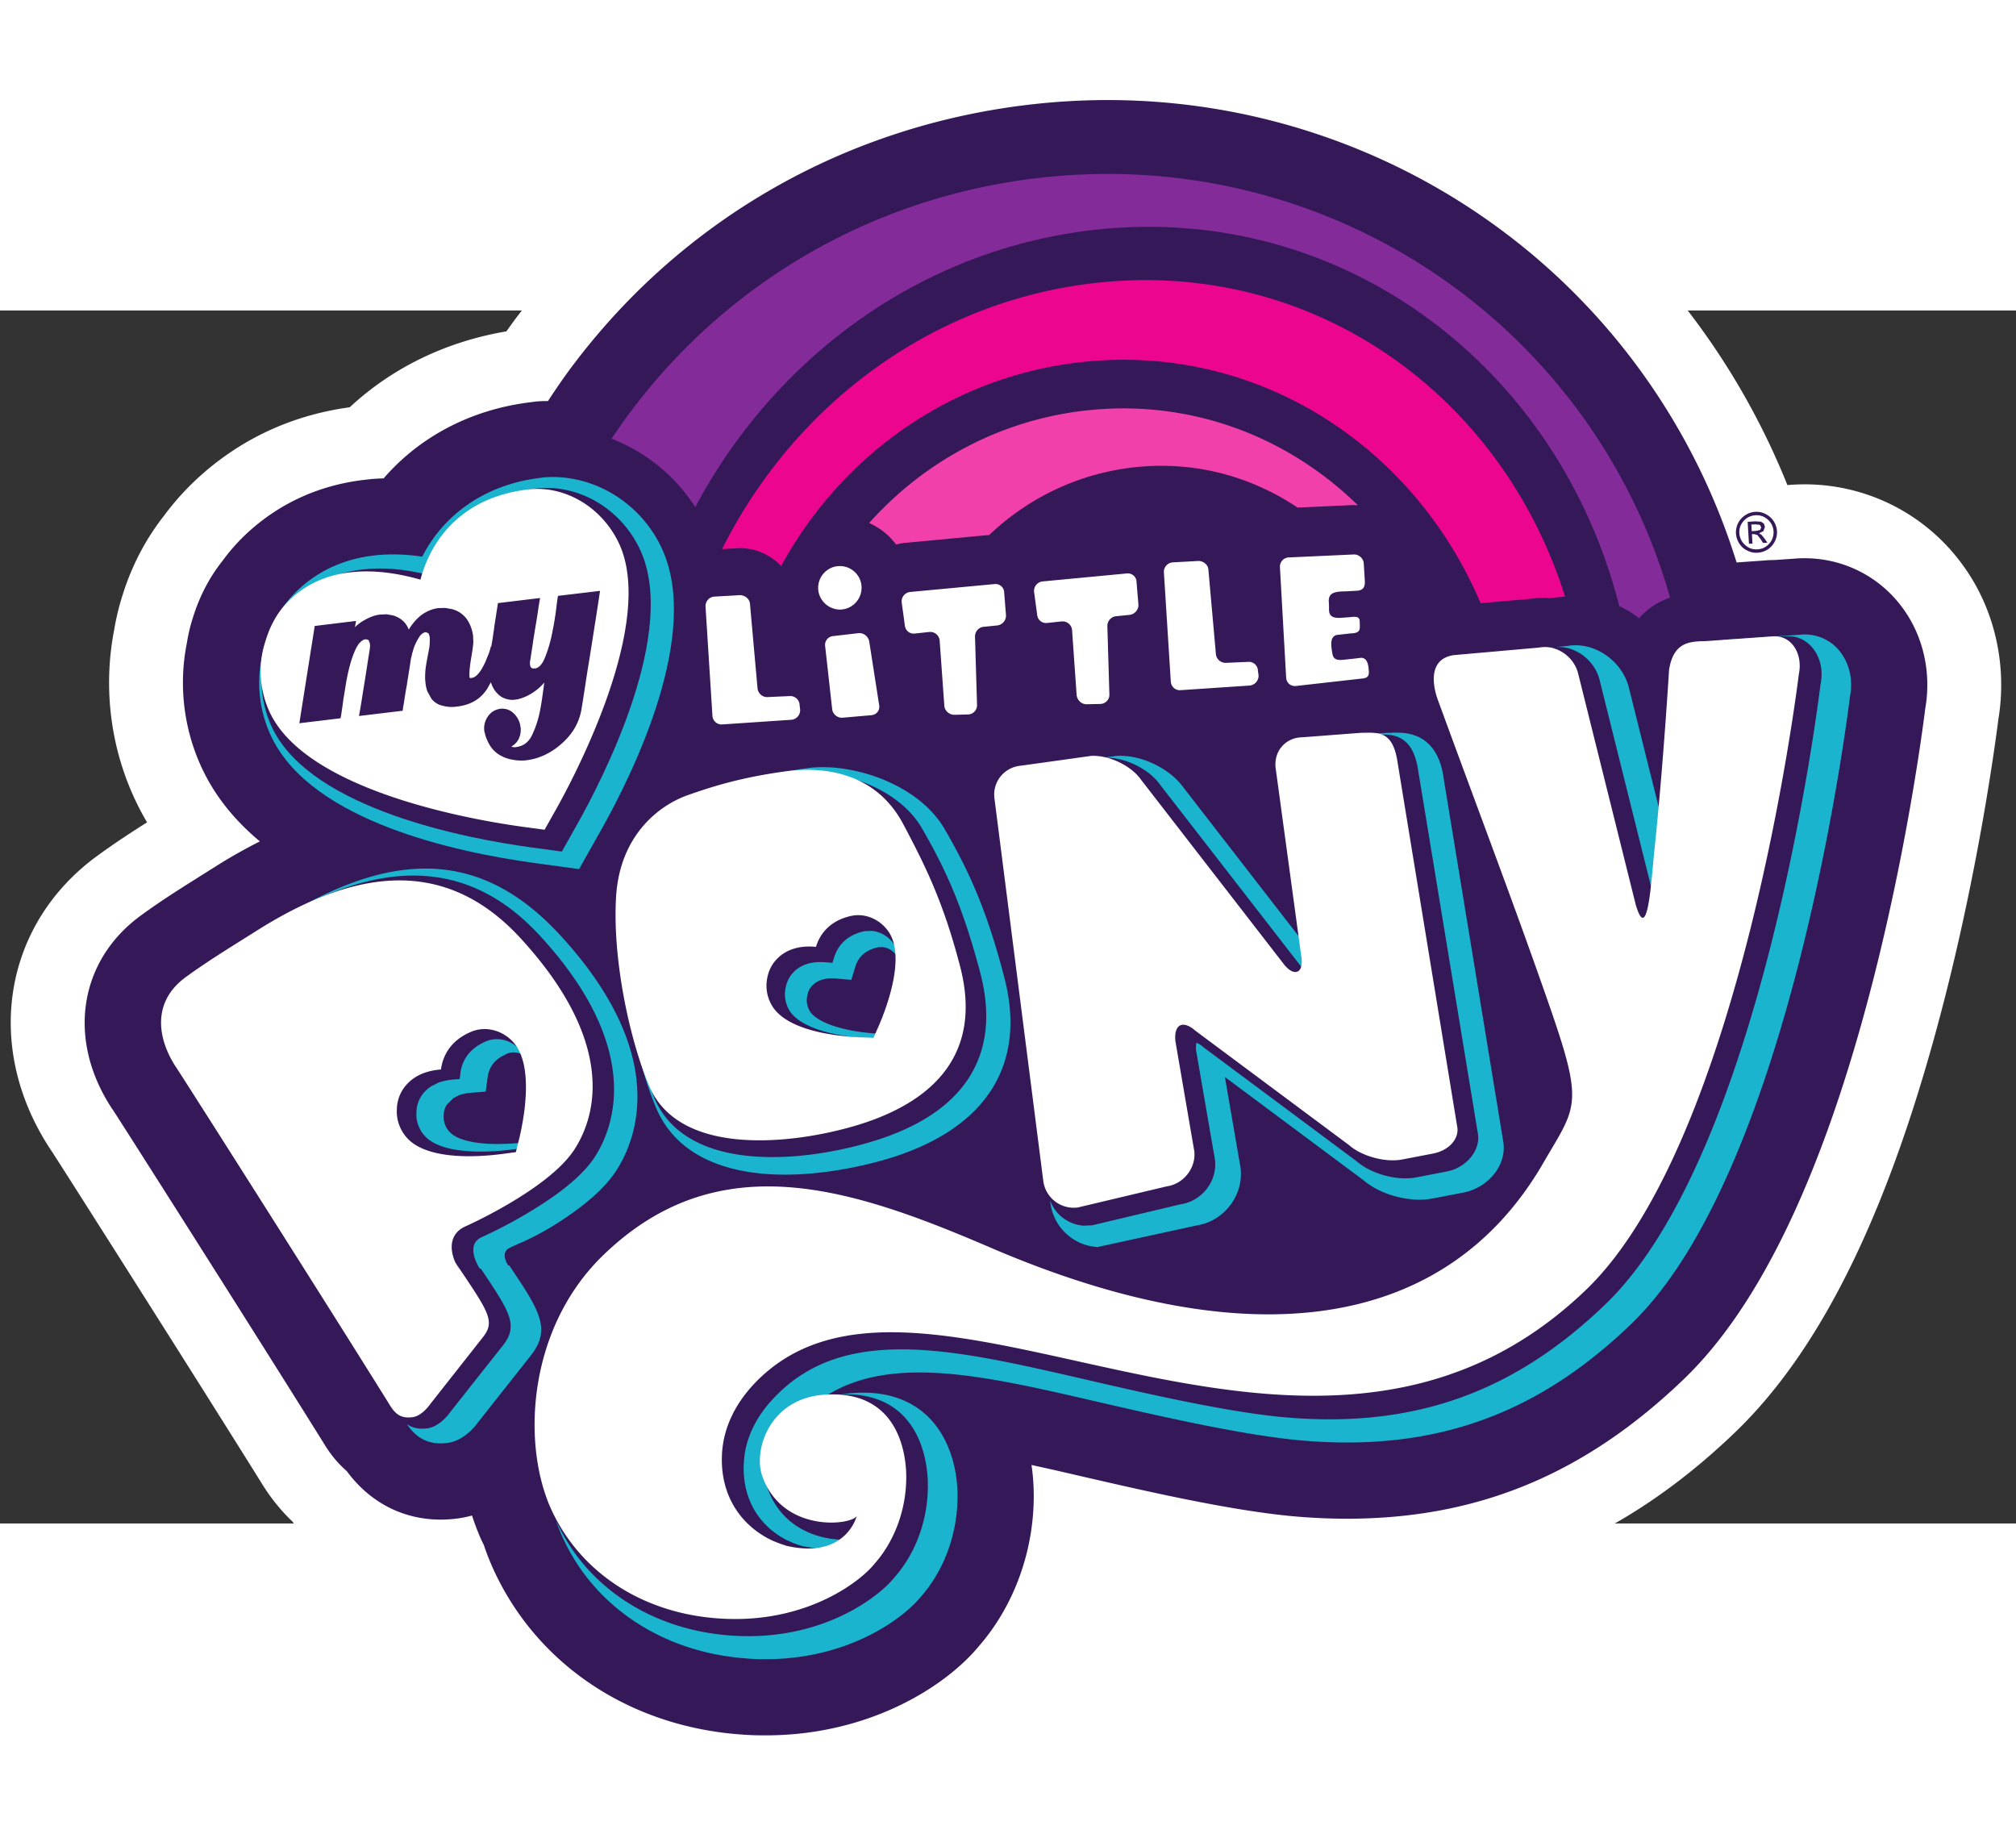
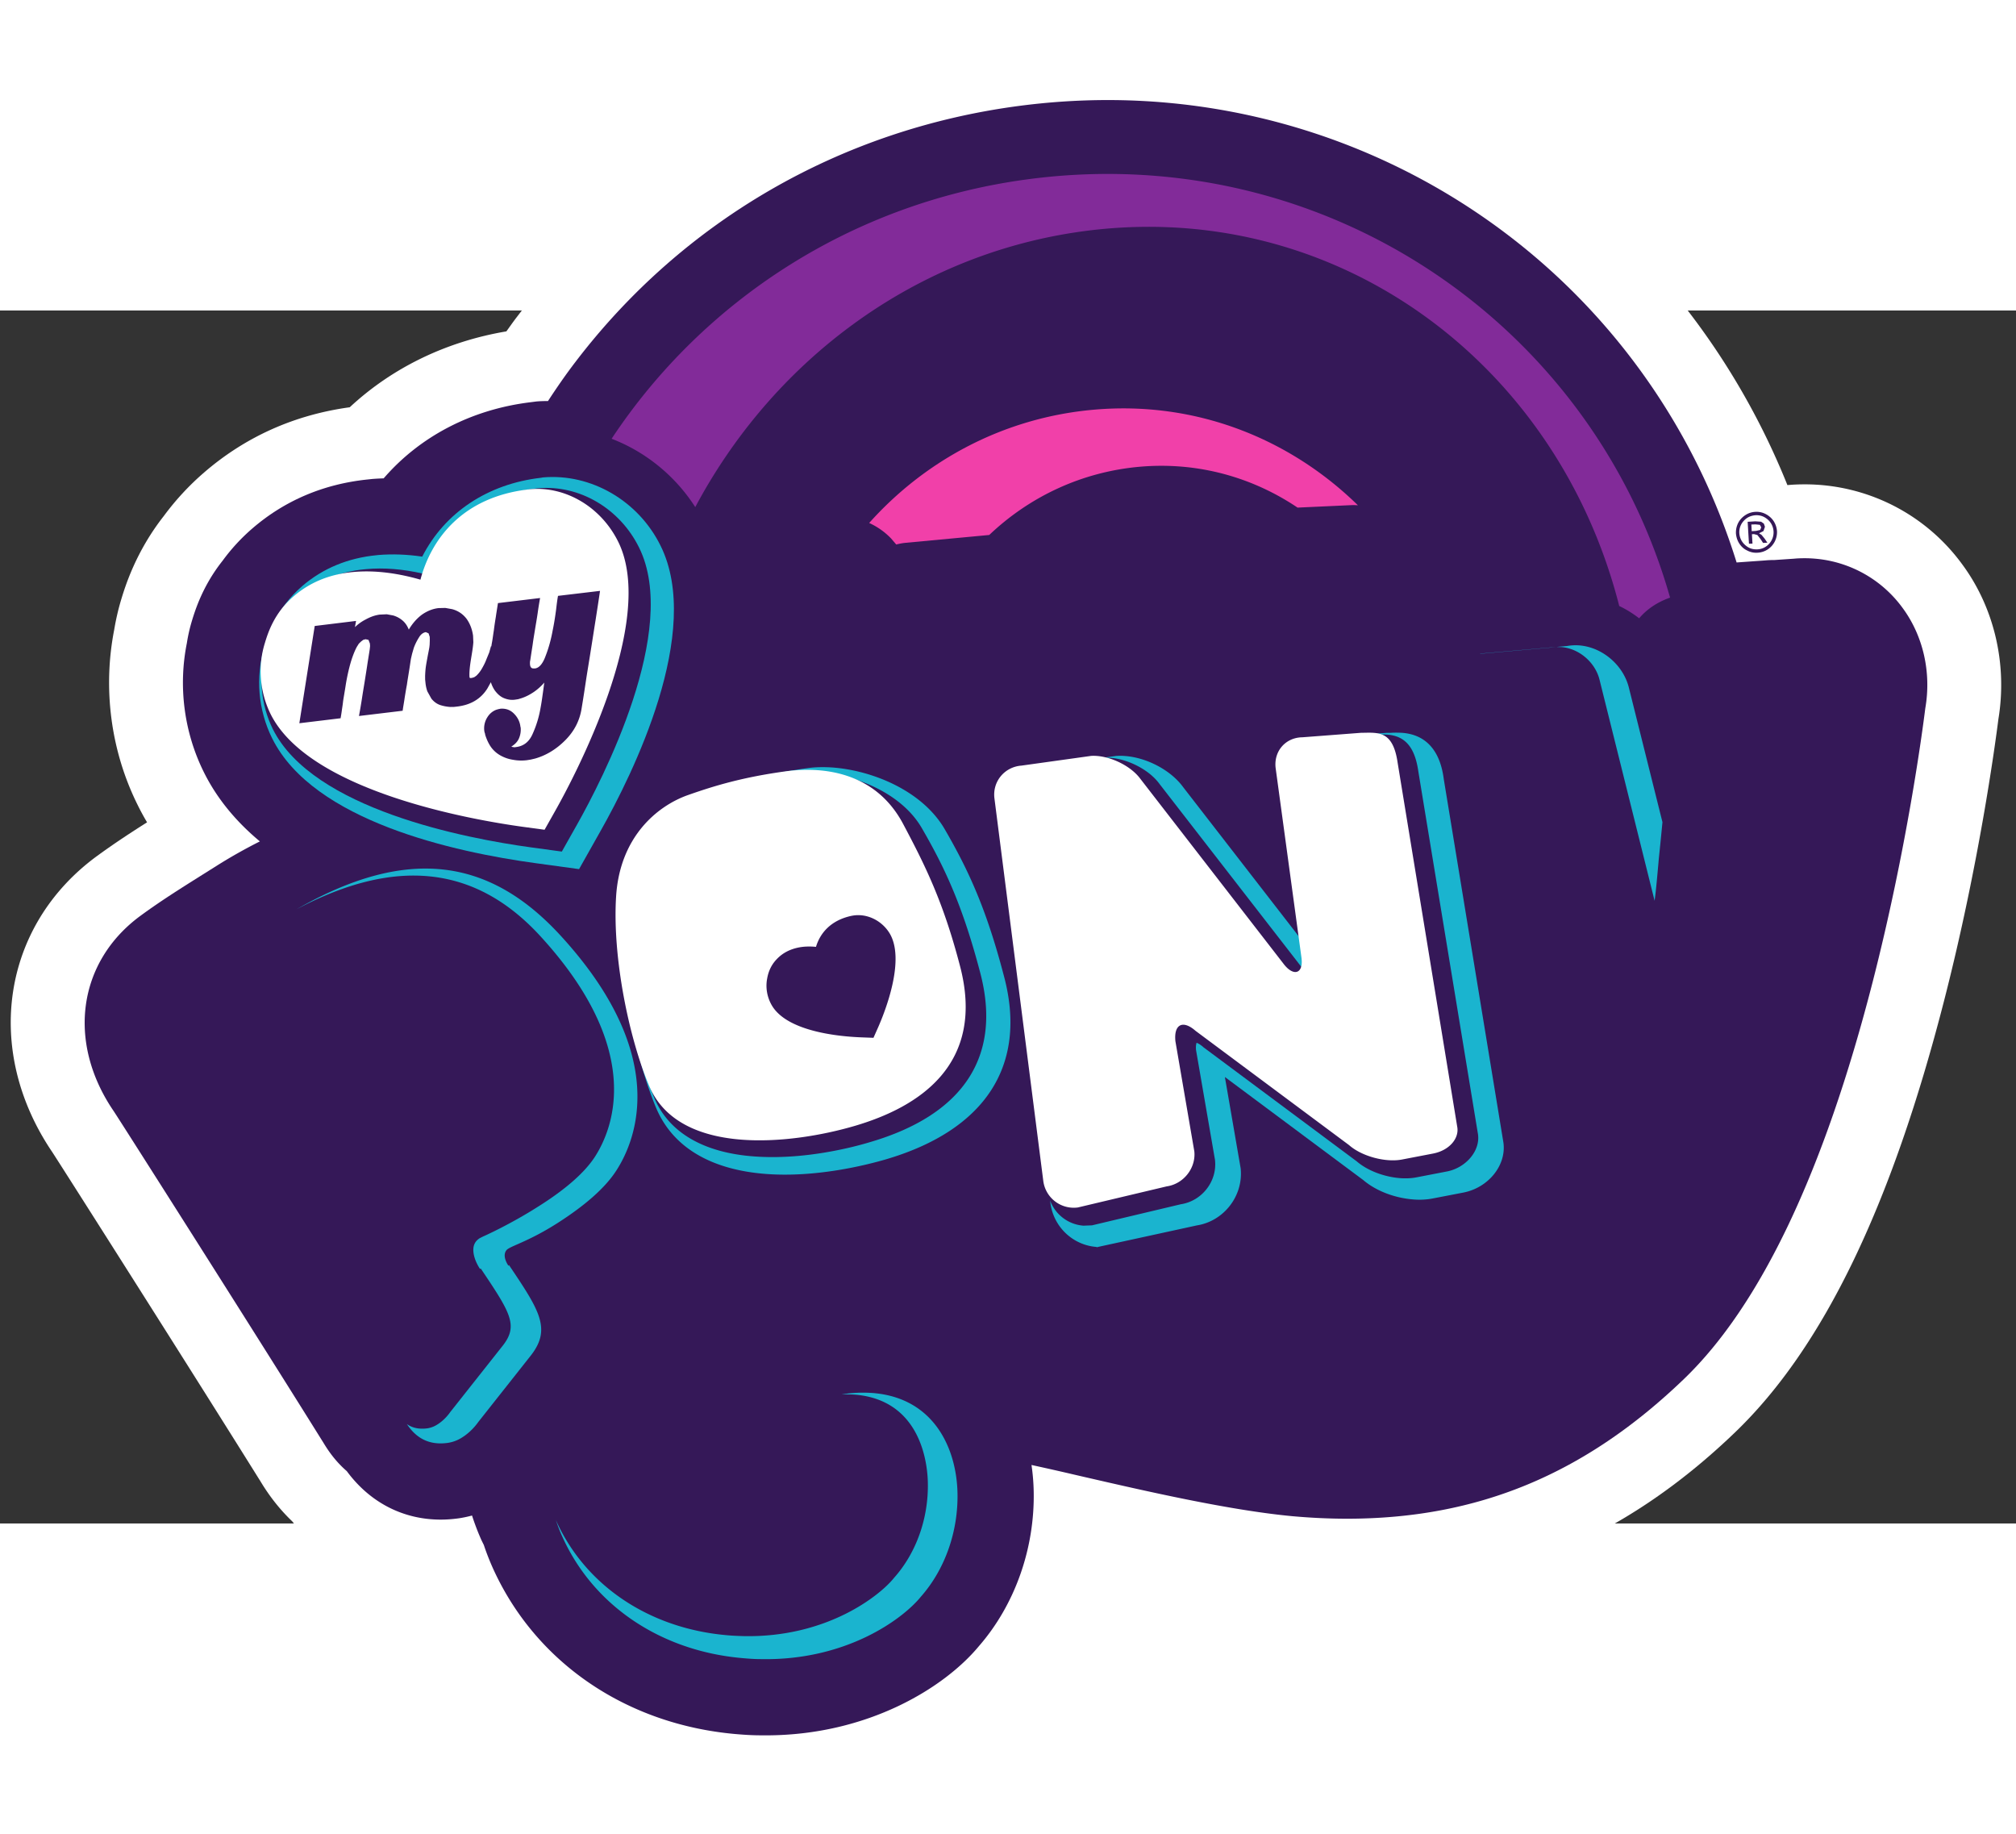
<svg xmlns="http://www.w3.org/2000/svg" xmlns:ns1="http://sodipodi.sourceforge.net/DTD/sodipodi-0.dtd" xmlns:ns2="http://www.inkscape.org/namespaces/inkscape" height="1523.093" width="1674.493" viewBox="-76.158 0 334.236 201.075" version="1.1" id="svg34" ns1:docname="my-little-pony-g4-logo.svg" ns2:version="1.1 (c68e22c387, 2021-05-23)">
  <rect x="-76.158" y="0" width="334.236" height="201.075" fill="#333333" stroke="none" />
  <defs id="defs38" />
  <ns1:namedview id="namedview36" pagecolor="#ffffff" bordercolor="#666666" borderopacity="1.0" ns2:pageshadow="2" ns2:pageopacity="0.0" ns2:pagecheckerboard="true" showgrid="false" height="1494.093px" width="1674.493px" ns2:zoom="0.29857056" ns2:cx="808.85404" ns2:cy="681.58094" ns2:window-width="1680" ns2:window-height="987" ns2:window-x="-8" ns2:window-y="-8" ns2:window-maximized="1" ns2:current-layer="svg34" />
  <path d="m 249.152,42.066 a 32.275,32.275 0 0 0 -26.137,-13.246 c -0.937,0 -1.852,0.037 -2.737,0.115 l -0.098,0.01 c -7.133,-17.771 -18.376,-33.728 -33.036,-46.422 -22.08,-19.119 -50.366,-29.654 -79.65,-29.654 -5.469,0 -11.015,0.37 -16.472,1.098 -32.74,4.354 -61.707,21.122 -81.565,47.213 -0.577,0.749 -1.103,1.519 -1.66,2.283 -9.962,1.68 -18.921,6.015 -25.97,12.58 -9.157,1.254 -17.262,4.88 -24.109,10.78 a 44.112,44.112 0 0 0 -6.727,7.257 c -4.687,5.973 -6.435,11.79 -7.106,14.005 a 41.008,41.008 0 0 0 -1.114,4.865 c -1.914,9.812 -0.54,20.113 3.887,29.009 a 40.681,40.681 0 0 0 1.566,2.887 c -2.623,1.66 -5.442,3.502 -8.278,5.572 -15.79,11.54 -18.906,32.167 -7.44,49.091 1.692,2.596 23.037,36.178 34.332,54.283 l 0.099,0.15 c 0.713,1.182 2.414,3.976 5.353,6.78 5.468,6.857 13.157,11.045 21.68,11.835 l 0.39,0.89 c 8.86,19.712 27.64,32.693 50.25,34.727 1.442,0.125 3.169,0.26 5.083,0.276 l 1.114,0.005 c 21.148,0 37.24,-10.265 44.679,-19.13 5.499,-6.357 9.286,-14.296 10.987,-22.745 9.604,2.18 21.107,4.614 30.54,5.483 3.433,0.312 6.85,0.468 10.155,0.468 24.717,0 45.782,-8.698 64.391,-26.616 14.546,-14.005 25.872,-37.447 34.638,-71.659 5.702,-22.256 8.376,-41.89 8.964,-46.52 1.504,-9.136 -0.697,-18.49 -6.009,-25.67" fill="#ffffff" id="path2" />
  <path d="m 239.262,49.287 a 20.026,20.026 0 0 0 -14.327,-8.131 20.4,20.4 0 0 0 -1.925,-0.089 c -0.65,0 -1.254,0.026 -1.696,0.073 l -3.278,0.224 c -0.52,0 -1.056,0.02 -1.514,0.067 l -4.765,0.338 c -5.999,-19.296 -17.226,-36.646 -32.63,-49.99 -19.853,-17.19 -45.294,-26.663 -71.634,-26.663 -4.932,0 -9.931,0.338 -14.858,0.993 -29.483,3.928 -55.563,19.01 -73.439,42.484 -1.597,2.086 -3.075,4.235 -4.5,6.415 -0.645,0.005 -1.295,0.015 -1.95,0.078 l -1.005,0.13 c -9.734,1.196 -18.271,5.645 -24.29,12.61 -0.63,0.022 -1.265,0.053 -1.9,0.105 l -0.77,0.083 c -7.309,0.76 -13.729,3.49 -19.082,8.1 a 32.018,32.018 0 0 0 -4.958,5.375 c -3.35,4.219 -4.594,8.35 -5.13,10.124 a 27.231,27.231 0 0 0 -0.79,3.532 c -1.452,7.226 -0.448,14.817 2.814,21.377 2.102,4.25 5.218,8.095 9.292,11.487 a 85.884,85.884 0 0 0 -7.502,4.256 l -2.41,1.514 c -3.199,2.013 -6.518,4.094 -9.842,6.53 -10.447,7.631 -12.284,20.976 -4.495,32.39 1.16,1.743 22.969,36.038 34.57,54.647 l 0.146,0.229 c 0.603,0.999 1.826,2.997 3.943,4.823 3.814,5.181 9.313,8.032 15.556,8.038 0.968,0 1.961,-0.068 3.064,-0.224 a 19.85,19.85 0 0 0 2.144,-0.453 40.467,40.467 0 0 0 1.555,4.069 l 0.375,0.76 0.015,0.02 a 41.303,41.303 0 0 0 1.483,3.813 c 7.024,15.618 22.033,25.92 40.164,27.553 1.269,0.11 2.653,0.213 4.089,0.218 l 1.025,0.006 c 17.033,0 29.706,-8.002 35.31,-14.765 5.977,-6.852 9.29,-16.195 9.103,-25.664 a 34.706,34.706 0 0 0 -0.364,-4.39 470.27,470.27 0 0 1 7.32,1.653 l 1.582,0.365 c 10.082,2.32 23.895,5.494 34.362,6.472 3.065,0.275 6.103,0.416 9.042,0.416 21.695,0 39.456,-7.372 55.901,-23.193 12.684,-12.216 23.198,-34.378 31.273,-65.874 5.634,-22.007 8.21,-41.313 8.703,-45.272 1.036,-5.947 -0.348,-12.023 -3.777,-16.659" fill="#351858" id="path4" />
  <path d="m 39.111,32.592 c 12.648,-23.76 35.466,-41.401 63.102,-45.553 42.057,-6.316 79.634,20.93 90.086,61.947 a 18.054,18.054 0 0 1 3.299,2.039 c 1.227,-1.441 2.903,-2.643 5.13,-3.428 -12.934,-45.554 -57.504,-75.874 -106.475,-69.35 -29.405,3.918 -53.976,20.31 -69.012,43.014 5.62,2.16 10.53,6.124 13.87,11.331" fill="#822b99" id="path6" />
  <path d="m 71.575,37.789 0.858,1.005 a 9.797,9.797 0 0 1 1.577,-0.286 l 13.844,-1.296 c 6.622,-6.3 15.264,-10.452 24.95,-11.31 9.646,-0.843 18.71,1.758 26.164,6.774 l 8.943,-0.411 0.432,-0.01 0.63,0.036 c -11.3,-11.061 -26.882,-17.33 -43.774,-15.847 -14.859,1.306 -27.89,8.318 -37.255,18.78 a 11.776,11.776 0 0 1 3.631,2.566" fill="#f140a9" id="path8" />
-   <path d="M 104.273,-4.424 C 77.365,-0.974 55.182,16.293 43.56,39.553 l 2.382,-0.14 v 0.005 l 0.593,-0.026 c 2.659,0 5.078,1.155 6.816,2.96 10.212,-18.708 28.9,-31.98 51.203,-33.936 28.64,-2.518 53.955,14.557 64.76,40.106 l 8.668,-0.77 a 14.15,14.15 0 0 1 1.982,-0.14 l 0.895,0.067 0.307,-0.057 1.457,-0.13 0.686,-0.078 c -10.634,-33.884 -42.483,-56.51 -79.036,-51.838" fill="#ec058e" id="path10" />
  <g fill="#1ab4cf" id="g20" transform="translate(-74.376,-47.131)">
    <path d="m 180.184,202.388 -0.026,0.005 c -0.562,0.057 0.223,0.031 0.026,-0.005 m 45.714,-84.962 h 0.604 c 0.546,0 1.123,-0.021 1.69,0.01 3.007,0.219 4.61,2.112 5.177,6.124 l 9.89,60.14 c 0.385,2.784 -2.05,5.536 -5.11,6.145 l -5.014,0.967 c -0.848,0.172 -1.774,0.219 -2.752,0.151 -2.742,-0.208 -5.49,-1.28 -7.232,-2.788 l -25.461,-18.948 -0.036,-0.047 c -0.562,-0.468 -0.916,-0.603 -1.051,-0.66 -0.058,0.161 -0.151,0.515 -0.094,1.196 l 3.153,18.266 v 0.037 c 0.354,3.501 -2.196,6.742 -5.671,7.268 l -14.739,3.5 H 179.2 l -1.347,0.053 a 6.402,6.402 0 0 1 -5.536,-4.172 l 0.058,0.442 c 0.51,3.922 3.72,6.982 7.673,7.257 l 0.136,0.021 0.057,-0.02 16.414,-3.575 c 4.443,-0.697 7.7,-4.859 7.262,-9.375 l -0.005,-0.073 -2.617,-15.15 22.959,17.096 c 2.086,1.78 5.187,2.97 8.319,3.205 1.155,0.093 2.268,0.02 3.288,-0.187 l 5,-0.963 c 4.167,-0.827 7.132,-4.557 6.612,-8.282 l -9.88,-60.199 c -0.255,-1.852 -1.077,-7.299 -6.93,-7.725 -0.655,-0.037 -1.3,-0.037 -1.867,0 h -0.64 l -9.61,0.733 a 8.45,8.45 0 0 0 -1.924,0.26 m 38.738,-15.128 0.811,-0.094 -12.475,1.092 -0.156,0.042 m 13.583,-1.118 c 2.956,0.265 5.624,2.58 6.306,5.499 l 9.11,36.558 c 0.213,-1.613 0.38,-3.444 0.494,-4.709 0.078,-0.822 0.145,-1.591 0.203,-2.283 0.208,-1.977 0.41,-4.006 0.603,-6.04 l -5.546,-22.215 c -0.89,-3.751 -4.323,-6.727 -8.126,-7.08 a 8.279,8.279 0 0 0 -2.185,0.098 l -1.727,0.146 z" id="path12" />
    <path d="m 181.13,121.276 h 1.145 c 3.064,0.234 6.519,2.044 8.184,4.344 l 23.697,30.554 0.64,0.713 -0.047,-0.728 -0.62,-4.527 -19.774,-25.518 c -2.024,-2.768 -5.977,-4.86 -9.604,-5.13 a 8.946,8.946 0 0 0 -1.394,-0.015 h -0.078 l -11.602,1.607 -0.098,0.016 m -57.749,5.176 c 4.912,-1.732 9.594,-3.074 16.524,-4.021 1.077,-0.14 2.32,-0.182 3.652,-0.089 6.118,0.458 13.808,3.533 17.122,9.417 3.797,6.555 6.71,12.824 9.588,23.775 3.668,13.84 -2.67,23.6 -18.334,28.162 -3.07,0.926 -11.04,2.944 -19.093,2.351 -8.46,-0.603 -14.229,-4 -16.627,-9.78 -1.571,-3.741 -3.065,-8.793 -4.126,-14.203 1.087,6.071 2.731,11.799 4.469,15.95 2.737,6.478 9.032,10.255 18.276,10.941 8.366,0.61 16.602,-1.493 19.77,-2.414 16.59,-4.864 23.547,-15.649 19.619,-30.377 -2.909,-11.154 -5.88,-17.543 -9.745,-24.228 -3.683,-6.488 -12.038,-9.87 -18.666,-10.364 -1.467,-0.098 -2.84,-0.072 -4.053,0.094 -7.101,0.978 -11.888,2.352 -16.924,4.13 -0.54,0.193 -1.29,0.495 -2.159,0.932 l 0.708,-0.276 m 29.331,98.832 a 22.005,22.005 0 0 0 -3.704,0 14.23,14.23 0 0 0 -1.711,0.224 19.778,19.778 0 0 1 2.367,0.037 c 10.8,0.994 11.877,11.404 11.934,14.572 0.125,5.905 -1.92,11.664 -5.608,15.79 -2.237,2.82 -10.993,9.926 -24.93,9.656 -1.015,-0.032 -2.019,-0.068 -3.007,-0.172 -12.747,-1.176 -23.245,-8.246 -28.073,-18.942 l -0.078,-0.198 c 0.322,0.968 0.676,1.914 1.087,2.804 5.109,11.399 16.242,18.932 29.748,20.144 1.04,0.094 2.086,0.177 3.142,0.177 14.167,0.286 23.542,-6.623 26.564,-10.348 3.996,-4.531 6.197,-10.79 6.072,-17.173 -0.162,-7.409 -3.87,-15.655 -13.803,-16.57" id="path14" />
-     <path d="m 303.431,103.879 a 7.347,7.347 0 0 0 -5.28,-3.008 7.442,7.442 0 0 0 -1.447,0 l -10.8,0.755 c -0.744,0.015 -1.764,0.041 -2.867,0.27 h 0.094 l 10.852,-0.77 h 1.103 c 1.556,0.136 2.919,0.916 3.84,2.196 1.15,1.555 1.555,3.631 1.129,5.717 -0.495,3.98 -9.77,77.877 -35.658,102.818 -14.61,14.062 -31.028,20.768 -53.446,18.723 -9.989,-0.92 -24.53,-4.338 -33.957,-6.518 -8.474,-1.936 -16.47,-3.777 -23.801,-4.448 -12.413,-1.15 -20.732,1.347 -26.933,8.063 -1.977,2.144 -4.407,5.64 -4.704,10.229 -0.405,5.582 2.04,10.275 6.696,12.845 a 15.5,15.5 0 0 0 2.898,1.18 17.95,17.95 0 0 0 2.123,0.35 c 2.85,0.26 4.682,-0.474 5.837,-1.41 a 13.24,13.24 0 0 1 -2.32,-0.037 c -2.612,-0.234 -8.96,-1.556 -11.4,-8.699 -0.983,-2.856 -0.317,-6.773 1.634,-9.739 1.858,-2.804 4.683,-4.635 8.085,-5.301 5.197,-3.33 11.825,-4.48 20.753,-3.668 7.195,0.66 15.129,2.482 23.53,4.427 9.506,2.185 24.11,5.614 34.249,6.56 23.042,2.097 39.95,-4.775 55.032,-19.29 26.294,-25.326 35.746,-99.784 36.246,-103.962 0.53,-2.653 -0.016,-5.296 -1.488,-7.283 m -224.473,64.344 -0.099,0.026 a 9.317,9.317 0 0 0 -1.342,0.697 c -2.128,1.343 -2.799,3.236 -2.97,4.615 l -0.115,0.978 -0.988,0.068 c -0.932,0.083 -1.816,0.25 -2.591,0.551 l -1.114,0.562 a 5.407,5.407 0 0 0 -1.649,1.608 c -0.796,1.201 -0.837,2.388 -0.837,2.965 -0.042,1.311 0.457,2.632 1.352,3.631 3.18,3.554 12.263,2.612 14.968,2.232 l 1.212,-0.15 0.224,-0.948 c -4.714,0.52 -10.4,0.328 -12.325,-1.83 a 3.624,3.624 0 0 1 -0.91,-2.446 c 0.005,-0.468 0.02,-1.254 0.551,-2.04 l 1.119,-1.081 0.837,-0.427 c 0.593,-0.229 1.311,-0.37 2.086,-0.427 l 2.373,-0.192 0.322,-2.373 c 0.198,-1.451 0.916,-2.58 2.175,-3.366 l 1.056,-0.556 0.083,-0.031 c 0.864,-0.328 1.863,-0.183 2.71,0.333 l -0.639,-0.927 c -1.452,-1.607 -3.642,-2.19 -5.489,-1.472 m 63.736,-18.25 -1.108,0.052 h -0.062 c -3.273,0.718 -4.51,2.747 -5.01,4.333 l -0.292,0.916 -1.186,-0.104 c -0.869,-0.052 -1.623,-0.031 -2.31,0.104 -1.212,0.255 -2.242,0.775 -2.98,1.582 -0.99,1.04 -1.203,2.148 -1.301,2.684 -0.245,1.228 0,2.565 0.681,3.668 1.514,2.404 6.009,4.058 12.31,4.52 0.587,0.037 1.107,0.058 1.544,0.079 l 1.166,0.036 0.338,-0.785 -1.01,-0.063 c -6.685,-0.478 -10.061,-2.232 -10.977,-3.688 -0.452,-0.755 -0.63,-1.644 -0.463,-2.45 0.084,-0.443 0.214,-1.182 0.859,-1.827 0.51,-0.536 1.207,-0.905 2.076,-1.082 0.525,-0.109 1.139,-0.13 1.83,-0.083 l 2.56,0.229 0.687,-2.248 c 0.515,-1.66 1.774,-2.726 3.751,-3.152 l 0.068,-0.01 0.598,-0.032 c 0.999,0.073 1.935,0.656 2.487,1.56 l 0.333,0.781 c -0.094,-1.035 -0.338,-1.961 -0.796,-2.684 -0.827,-1.363 -2.279,-2.237 -3.793,-2.336" id="path16" />
    <path d="m 82.61,205.38 -0.109,0.088 c -0.749,-1.165 -0.749,-2.029 -0.312,-2.57 0.52,-0.65 3.475,-1.342 8.22,-4.339 4.823,-3.054 8.2,-6.04 10.025,-8.912 3.273,-5.083 8.902,-19.088 -9.286,-38.904 -11.888,-12.96 -25.57,-14.786 -43.774,-4.35 16.424,-8.703 29.685,-7.252 40.408,4.428 17.288,18.833 12.122,31.844 9.083,36.573 -1.685,2.617 -4.859,5.416 -9.427,8.283 -4.599,2.934 -8.938,4.88 -9.125,4.953 l -0.546,0.275 c -0.562,0.349 -0.89,0.802 -1.02,1.384 -0.203,0.994 0.162,2.357 1.046,3.71 l 0.135,-0.052 c 4.823,7.195 6.274,9.37 3.704,12.704 l -8.776,11.097 c -0.172,0.26 -0.957,1.316 -2.092,2.029 a 4.233,4.233 0 0 1 -1.68,0.656 c -1.524,0.202 -2.596,-0.13 -3.413,-0.703 1.087,1.603 2.981,3.647 6.779,3.117 a 6.032,6.032 0 0 0 2.44,-0.937 c 1.353,-0.853 2.31,-2.07 2.601,-2.497 l 8.75,-11.071 c 3.445,-4.417 1.374,-7.513 -3.63,-14.963" id="path18" />
  </g>
  <path d="m 51.02,110.797 c 0.114,-0.635 0.39,-2.014 1.602,-3.268 0.947,-1.004 2.154,-1.638 3.632,-1.935 0.973,-0.192 1.956,-0.192 2.871,-0.104 0.677,-2.253 2.42,-4.39 5.853,-5.135 l 0.11,-0.02 c 2.325,-0.458 4.838,0.676 6.196,2.83 2.741,4.385 -0.708,13.042 -1.826,15.597 l -0.802,1.805 -1.96,-0.073 c -3.585,-0.13 -12.16,-0.91 -14.812,-5.171 -0.833,-1.348 -1.15,-2.992 -0.864,-4.526 m 14.51,24.379 c 10.69,-3.132 21.809,-10.223 17.439,-26.642 -2.773,-10.603 -5.77,-16.596 -9.427,-23.48 -4.839,-9.026 -14.058,-9.395 -19.447,-8.662 -7.097,0.973 -11.784,2.378 -16.263,3.96 -4.984,1.784 -11.27,6.867 -11.852,16.892 -0.608,10.03 2.133,23.313 5.463,31.241 4.937,11.805 23.53,9.786 34.087,6.69 m 31.282,9.131 a 5.096,5.096 0 0 0 5.728,4.385 l 14.729,-3.496 c 2.788,-0.4 4.864,-3.012 4.583,-5.8 l -3.137,-18.266 c -0.28,-2.8 1.228,-3.575 3.335,-1.722 l 25.456,18.947 c 2.107,1.868 6.097,2.934 8.86,2.372 l 5.062,-0.972 c 2.767,-0.536 4.37,-2.57 4.01,-4.443 l -9.874,-60.313 c -0.785,-5.468 -3.256,-5.015 -6.097,-4.99 l -9.682,0.74 c -2.835,0.03 -4.807,2.34 -4.448,5.134 l 4.266,31.32 c 0.406,2.783 -1.321,3.303 -3.002,1.04 L 112.904,77.636 c -1.665,-2.269 -5.348,-3.97 -8.158,-3.803 l -11.56,1.612 c -2.81,0.214 -4.828,2.648 -4.474,5.437" fill="#ffffff" id="path22" />
-   <path d="m 217.537,54.032 -10.879,0.775 c -2.695,0.042 -5.384,0.15 -6.102,4.786 0,0 -0.989,16.31 -2.446,30.024 -0.51,5.005 -1.087,15.628 -3.08,8.87 l -9.53,-38.249 c -0.672,-2.85 -3.616,-4.91 -6.483,-4.36 l -14.182,1.255 c -4.729,0.728 -3.095,6.066 -2.653,7.299 8.001,21.83 12.939,34.716 18.48,50.64 5.878,16.862 4.546,16.758 -1.01,26.336 -15.831,27.256 -47.972,32.828 -92.043,13.745 -22.787,-9.755 -44.653,-16.929 -63.642,1.337 -12.642,12.122 -13.662,31.298 -8.787,42.13 4.849,10.738 15.81,18.011 29.805,18.287 13.344,0.26 21.7,-6.451 23.828,-9.13 3.105,-3.486 5.395,-8.788 5.275,-14.854 -0.12,-4.583 -1.998,-14.12 -13.766,-13.178 -8.88,0.708 -11.586,9.12 -10.13,13.397 3.263,9.468 14.599,8.293 15.681,6.721 0,0 -1.769,7.195 -11.643,4.917 -1.113,-0.354 -2.2,-0.75 -3.236,-1.322 -5.145,-2.85 -7.861,-8.017 -7.434,-14.197 0.327,-4.579 2.554,-8.335 5.098,-11.103 27.412,-29.617 91.616,28.989 138.184,-15.862 25.97,-25.024 35.231,-102.01 35.231,-102.01 0.708,-3.356 -1.202,-6.613 -4.536,-6.254 M 9.868,137.516 l -0.505,2.003 -2.013,0.27 c -3.668,0.5 -12.559,1.239 -16.04,-2.642 -1.107,-1.228 -1.721,-2.856 -1.68,-4.47 0.01,-0.675 0.052,-2.122 1.051,-3.62 0.786,-1.17 1.91,-2.055 3.35,-2.622 a 10.458,10.458 0 0 1 2.92,-0.614 c 0.317,-2.42 1.716,-4.906 5.066,-6.28 l 0.11,-0.041 c 2.31,-0.9 5.057,-0.166 6.82,1.795 3.606,3.99 1.603,13.422 0.921,16.221 m 0.297,-33.436 c -13.251,-14.432 -28.843,-10.733 -43.977,-1.134 -3.96,2.502 -7.81,4.833 -11.555,7.564 -5.806,4.24 -4.615,10.525 -1.441,15.176 0.827,1.222 22.98,36.038 34.841,55.058 0.973,1.581 1.712,3.059 4.25,2.705 1.567,-0.223 2.867,-2.138 2.867,-2.138 l 8.787,-11.154 c 2.102,-2.695 0.822,-4.245 -4.666,-12.445 l 0.764,1.374 c -1.795,-2.778 -2.013,-6.014 1.103,-7.32 0,0 13.72,-6.108 17.975,-12.741 4.328,-6.779 5.848,-18.823 -8.948,-34.945" fill="#ffffff" id="path24" />
  <path d="m 19.508,85.226 -2.518,4.469 -5.114,-0.697 c -10.66,-1.457 -36.194,-6.3 -42.811,-19.63 -1.998,-4.057 -2.414,-8.833 -1.124,-13.1 0.562,-1.851 1.738,-5.675 5.452,-8.88 2.992,-2.565 6.675,-4.094 10.962,-4.495 l 0.218,-0.02 c 2.903,-0.266 6.051,-0.016 9.37,0.743 2.97,-7.965 9.703,-13.074 18.833,-14.12 l 0.25,-0.03 c 6.883,-0.599 13.563,3.345 16.762,9.817 6.81,13.687 -6.154,38.613 -10.28,45.943 m 13.85,-46.235 c -3.684,-7.465 -11.53,-12.012 -19.505,-11.32 l -0.296,0.057 c -8.845,1.01 -15.977,5.76 -19.713,13.074 -2.518,-0.375 -4.952,-0.458 -7.273,-0.27 l -0.203,0.025 c -4.822,0.453 -9.01,2.19 -12.428,5.135 -4.329,3.73 -5.697,8.205 -6.28,10.124 -1.483,4.917 -1.02,10.431 1.296,15.093 6.815,13.76 30.283,18.88 43.67,20.706 l 7.22,0.988 3.57,-6.336 c 5.348,-9.469 17.017,-33.026 9.941,-47.276" fill="#1ab4cf" id="path26" />
  <path d="m 22.583,51.327 c -0.26,1.612 -0.505,3.24 -0.765,4.838 -0.255,1.654 -0.53,3.262 -0.78,4.875 -0.24,1.597 -0.484,3.22 -0.755,4.838 -0.306,2.08 -1.232,3.87 -2.746,5.38 -1.494,1.498 -3.169,2.502 -4.984,3.017 l -0.703,0.166 -0.681,0.11 a 7.539,7.539 0 0 1 -2.243,-0.068 6.125,6.125 0 0 1 -2.117,-0.723 4.837,4.837 0 0 1 -1.556,-1.379 c -0.4,-0.572 -0.712,-1.233 -0.972,-2.05 l -0.021,-0.171 -0.063,-0.182 -0.046,-0.172 -0.027,-0.203 a 3.424,3.424 0 0 1 0.49,-2.128 c 0.38,-0.635 0.905,-1.066 1.54,-1.3 l 0.332,-0.094 0.339,-0.068 c 0.868,-0.067 1.623,0.198 2.226,0.812 0.614,0.614 0.978,1.342 1.072,2.164 l 0.02,0.068 0.022,0.072 a 3.665,3.665 0 0 1 -0.266,1.759 c -0.234,0.583 -0.692,1.04 -1.285,1.41 l 0.162,0.052 0.202,0.031 0.177,0.026 0.151,-0.026 c 1.311,-0.135 2.248,-0.843 2.836,-2.18 a 17.552,17.552 0 0 0 1.316,-4.313 c 0.145,-0.77 0.255,-1.519 0.354,-2.247 a 89.9,89.9 0 0 0 0.265,-1.961 9,9 0 0 1 -1.717,1.55 c -0.692,0.468 -1.394,0.832 -2.17,1.072 l -0.457,0.135 -0.484,0.073 c -0.598,0.093 -1.217,0 -1.769,-0.219 -0.598,-0.218 -1.118,-0.655 -1.607,-1.31 a 5.204,5.204 0 0 1 -0.63,-1.301 l -0.016,-0.068 -0.577,1.04 c -1.082,1.733 -2.763,2.747 -5.052,3.007 l -0.52,0.058 -0.572,0.005 a 6.826,6.826 0 0 1 -1.701,-0.323 c -0.541,-0.187 -1.03,-0.54 -1.442,-1.056 l -0.67,-1.207 a 6.042,6.042 0 0 1 -0.302,-1.337 l -0.063,-0.609 -0.005,-0.608 c 0.02,-0.494 0.047,-1.01 0.12,-1.52 0.072,-0.504 0.166,-0.988 0.25,-1.461 l 0.088,-0.479 0.166,-0.848 0.073,-0.406 0.052,-0.452 0.026,-0.703 -0.01,-0.608 -0.193,-0.583 -0.452,-0.203 c -0.437,0.068 -0.838,0.354 -1.15,0.895 a 9.3,9.3 0 0 0 -0.843,1.706 l -0.286,0.989 -0.198,0.853 c -0.109,0.718 -0.208,1.42 -0.328,2.138 -0.114,0.729 -0.239,1.436 -0.332,2.128 -0.141,0.734 -0.26,1.472 -0.375,2.185 -0.099,0.728 -0.24,1.446 -0.333,2.138 l -7.242,0.87 c 0.172,-0.911 0.328,-1.843 0.474,-2.763 0.135,-0.895 0.29,-1.832 0.452,-2.81 0.14,-0.895 0.291,-1.826 0.427,-2.726 0.135,-0.931 0.296,-1.852 0.432,-2.762 l 0.057,-0.536 -0.031,-0.422 -0.23,-0.598 -0.483,-0.11 -0.38,0.1 -0.343,0.255 -0.396,0.38 -0.322,0.514 c -0.302,0.552 -0.614,1.301 -0.932,2.29 -0.301,0.978 -0.629,2.3 -0.9,3.922 -0.176,1.17 -0.348,2.081 -0.457,2.82 -0.058,0.598 -0.162,1.155 -0.235,1.722 -0.078,0.557 -0.15,0.905 -0.176,1.098 l -6.842,0.827 2.55,-16.123 6.851,-0.837 -0.182,1.03 c 0.5,-0.49 1.093,-0.921 1.764,-1.264 0.66,-0.365 1.337,-0.635 2.055,-0.77 l 0.197,-0.037 0.219,-0.015 1.046,-0.047 1.061,0.198 c 0.53,0.16 1.03,0.405 1.488,0.785 0.468,0.375 0.832,0.89 1.098,1.556 0.614,-1.03 1.352,-1.868 2.2,-2.492 0.854,-0.588 1.759,-0.963 2.742,-1.072 l 1.113,-0.026 1.135,0.203 c 0.988,0.27 1.774,0.801 2.387,1.597 0.578,0.812 0.927,1.738 1.077,2.794 l 0.047,1.092 c -0.125,1.826 -0.733,3.944 -0.64,5.76 l 0.063,0.166 0.13,0.01 0.224,-0.026 0.364,-0.109 0.348,-0.24 c 0.302,-0.285 0.62,-0.655 0.91,-1.154 0.276,-0.479 0.542,-0.973 0.724,-1.467 l 0.515,-1.254 0.286,-1.02 0.057,0.026 0.068,-0.432 c 0.15,-0.744 0.229,-1.493 0.354,-2.247 0.093,-0.775 0.213,-1.545 0.333,-2.268 0.104,-0.744 0.239,-1.51 0.343,-2.232 l 6.987,-0.843 a 58.232,58.232 0 0 0 -0.411,2.565 c -0.125,0.863 -0.276,1.696 -0.421,2.585 -0.136,0.854 -0.287,1.696 -0.401,2.576 -0.13,0.842 -0.265,1.706 -0.39,2.549 l -0.047,0.24 c -0.026,0.436 -0.052,1.185 0.598,1.154 h 0.23 c 0.68,-0.078 1.29,-0.765 1.763,-2.091 0.5,-1.28 0.895,-2.706 1.165,-4.21 0.255,-1.216 0.427,-2.382 0.572,-3.47 0.12,-1.066 0.23,-1.83 0.313,-2.257 l 6.966,-0.827 c -0.23,1.597 -0.49,3.236 -0.739,4.849 m 3.746,-13.007 c -2.856,-5.77 -8.761,-9.255 -14.682,-8.688 l -0.171,0.031 h -0.058 c -10.81,1.26 -16.065,8.116 -17.87,14.957 -3.247,-0.936 -7.226,-1.644 -11.206,-1.264 -3.871,0.364 -7.149,1.722 -9.823,4.027 -3.267,2.794 -4.287,6.15 -4.807,7.882 -1.144,3.798 -0.78,8.022 0.983,11.612 6.41,12.912 33.66,17.59 41.844,18.713 l 3.59,0.484 1.753,-3.111 c 2.903,-5.14 17.012,-31.408 10.447,-44.643" fill="#ffffff" id="path28" />
  <path d="m 214.202,35.479 0.062,1.104 0.729,-0.047 0.666,-0.156 0.182,-0.432 -0.224,-0.416 -0.728,-0.078 z m 0.187,3.164 -0.583,0.02 -0.218,-3.636 1.259,-0.078 0.968,0.062 0.457,0.318 0.183,0.525 -0.245,0.708 -0.728,0.37 0.405,0.26 0.51,0.618 0.463,0.682 -0.718,0.036 -0.343,-0.54 -0.598,-0.77 -0.552,-0.146 -0.354,0.015 z m 0.5,-4.703 c -0.776,0.062 -1.431,0.353 -1.951,0.936 a 2.74,2.74 0 0 0 -0.729,2.055 c 0.063,0.78 0.39,1.441 0.963,1.946 0.577,0.525 1.248,0.76 2.044,0.718 0.77,-0.042 1.415,-0.354 1.946,-0.937 a 2.794,2.794 0 0 0 0.718,-2.05 2.81,2.81 0 0 0 -0.952,-1.95 c -0.593,-0.515 -1.254,-0.76 -2.04,-0.718 m -0.041,-0.562 a 3.251,3.251 0 0 1 1.727,0.364 c 0.536,0.276 0.989,0.671 1.322,1.17 0.322,0.5 0.51,1.057 0.556,1.66 a 3.418,3.418 0 0 1 -1.535,3.033 c -0.51,0.328 -1.06,0.51 -1.675,0.547 a 3.172,3.172 0 0 1 -1.722,-0.36 c -0.567,-0.26 -0.983,-0.655 -1.31,-1.15 -0.334,-0.51 -0.505,-1.066 -0.563,-1.68 a 3.53,3.53 0 0 1 0.36,-1.722 c 0.28,-0.546 0.676,-0.973 1.186,-1.31 a 3.318,3.318 0 0 1 1.654,-0.552" fill="#351858" id="path30" />
-   <path d="m 61.976,53.974 a 1.46,1.46 0 0 0 -1.331,1.66 l 1.165,10.447 c 0.088,0.842 0.874,1.472 1.686,1.425 l 4.822,-0.421 c 0.848,-0.078 1.431,-0.812 1.285,-1.64 l -1.649,-10.581 c -0.156,-0.832 -0.942,-1.467 -1.769,-1.379 m 29.608,-3.064 c 0.078,0.859 0.796,1.467 1.618,1.379 l 2.476,-0.26 a 1.574,1.574 0 0 1 1.69,1.394 l 0.766,10.863 c 0.114,0.843 0.848,1.509 1.7,1.477 l 2.274,-0.052 c 0.838,-0.052 1.504,-0.764 1.452,-1.612 l -0.333,-11.243 c -0.042,-0.848 0.614,-1.623 1.446,-1.686 l 2.222,-0.223 c 0.837,-0.078 1.508,-0.843 1.482,-1.676 l -0.317,-3.792 c -0.016,-0.848 -0.754,-1.472 -1.571,-1.405 l -14,1.327 a 1.59,1.59 0 0 0 -1.42,1.675 m -21.424,5.582 c 0.078,0.87 0.775,1.467 1.639,1.384 l 2.466,-0.265 a 1.572,1.572 0 0 1 1.67,1.4 l 0.775,10.873 c 0.088,0.832 0.858,1.493 1.69,1.461 l 2.274,-0.057 a 1.533,1.533 0 0 0 1.457,-1.613 l -0.333,-11.232 c -0.042,-0.853 0.593,-1.623 1.44,-1.685 l 2.228,-0.224 a 1.64,1.64 0 0 0 1.467,-1.686 l -0.302,-3.787 a 1.435,1.435 0 0 0 -1.576,-1.39 l -14.006,1.312 a 1.582,1.582 0 0 0 -1.415,1.685 m 50.85,-5.441 c -0.084,-0.843 -0.968,-1.472 -1.816,-1.374 l -4.105,0.224 c -0.853,0.063 -1.498,0.822 -1.451,1.665 l 1.144,18.084 c 0.047,0.853 0.765,1.503 1.608,1.436 l 11.45,-0.765 a 1.639,1.639 0 0 0 1.494,-1.644 l -0.11,-0.843 c -0.015,-0.843 -0.76,-1.493 -1.576,-1.44 l -3.699,0.16 a 1.609,1.609 0 0 1 -1.686,-1.44 m -58.747,-10.937 c -0.04,1.977 -1.67,3.574 -3.657,3.548 -1.971,-0.057 -3.574,-1.696 -3.543,-3.678 0.047,-1.977 1.686,-3.574 3.663,-3.532 1.982,0.036 3.58,1.67 3.538,3.662 m 77.954,10.254 c -0.099,-0.827 -0.333,-2.388 0.994,-2.518 l 2.19,-0.244 c 1.67,-0.026 1.462,-0.812 1.462,-1.54 0,-0.947 -0.031,-1.358 -1.592,-1.15 l -1.524,0.115 c -2.41,0.182 -1.915,-1.306 -1.993,-2.15 l -0.042,-0.712 c 0.073,-0.999 0.474,-1.524 2.763,-1.524 l 1.982,-0.11 c 1.218,-0.098 1.296,-0.952 1.228,-1.81 l -0.167,-2.726 c -0.062,-0.832 -0.827,-1.504 -1.649,-1.472 l -10.795,0.494 c -0.843,0.031 -1.493,0.765 -1.451,1.607 l 1.03,18.334 c 0.057,0.848 0.764,1.462 1.623,1.368 l 10.889,-1.227 c 0.848,-0.078 1.233,-0.287 1.201,-1.155 -0.057,-1.02 -0.228,-2.347 -1.347,-2.284 l -1.571,0.187 c -1.582,0.114 -3.012,0.64 -3.153,-1.082 m -96.538,-8.095 c -0.078,-0.838 -0.957,-1.478 -1.795,-1.394 l -4.12,0.234 c -0.88,0.062 -1.503,0.827 -1.451,1.685 l 1.144,18.064 c 0.047,0.848 0.77,1.503 1.618,1.44 l 11.456,-0.77 c 0.832,-0.062 1.509,-0.795 1.467,-1.649 l -0.088,-0.832 a 1.543,1.543 0 0 0 -1.603,-1.451 l -3.683,0.166 c -0.858,0.057 -1.597,-0.593 -1.69,-1.451" fill="#ffffff" id="path32" />
</svg>